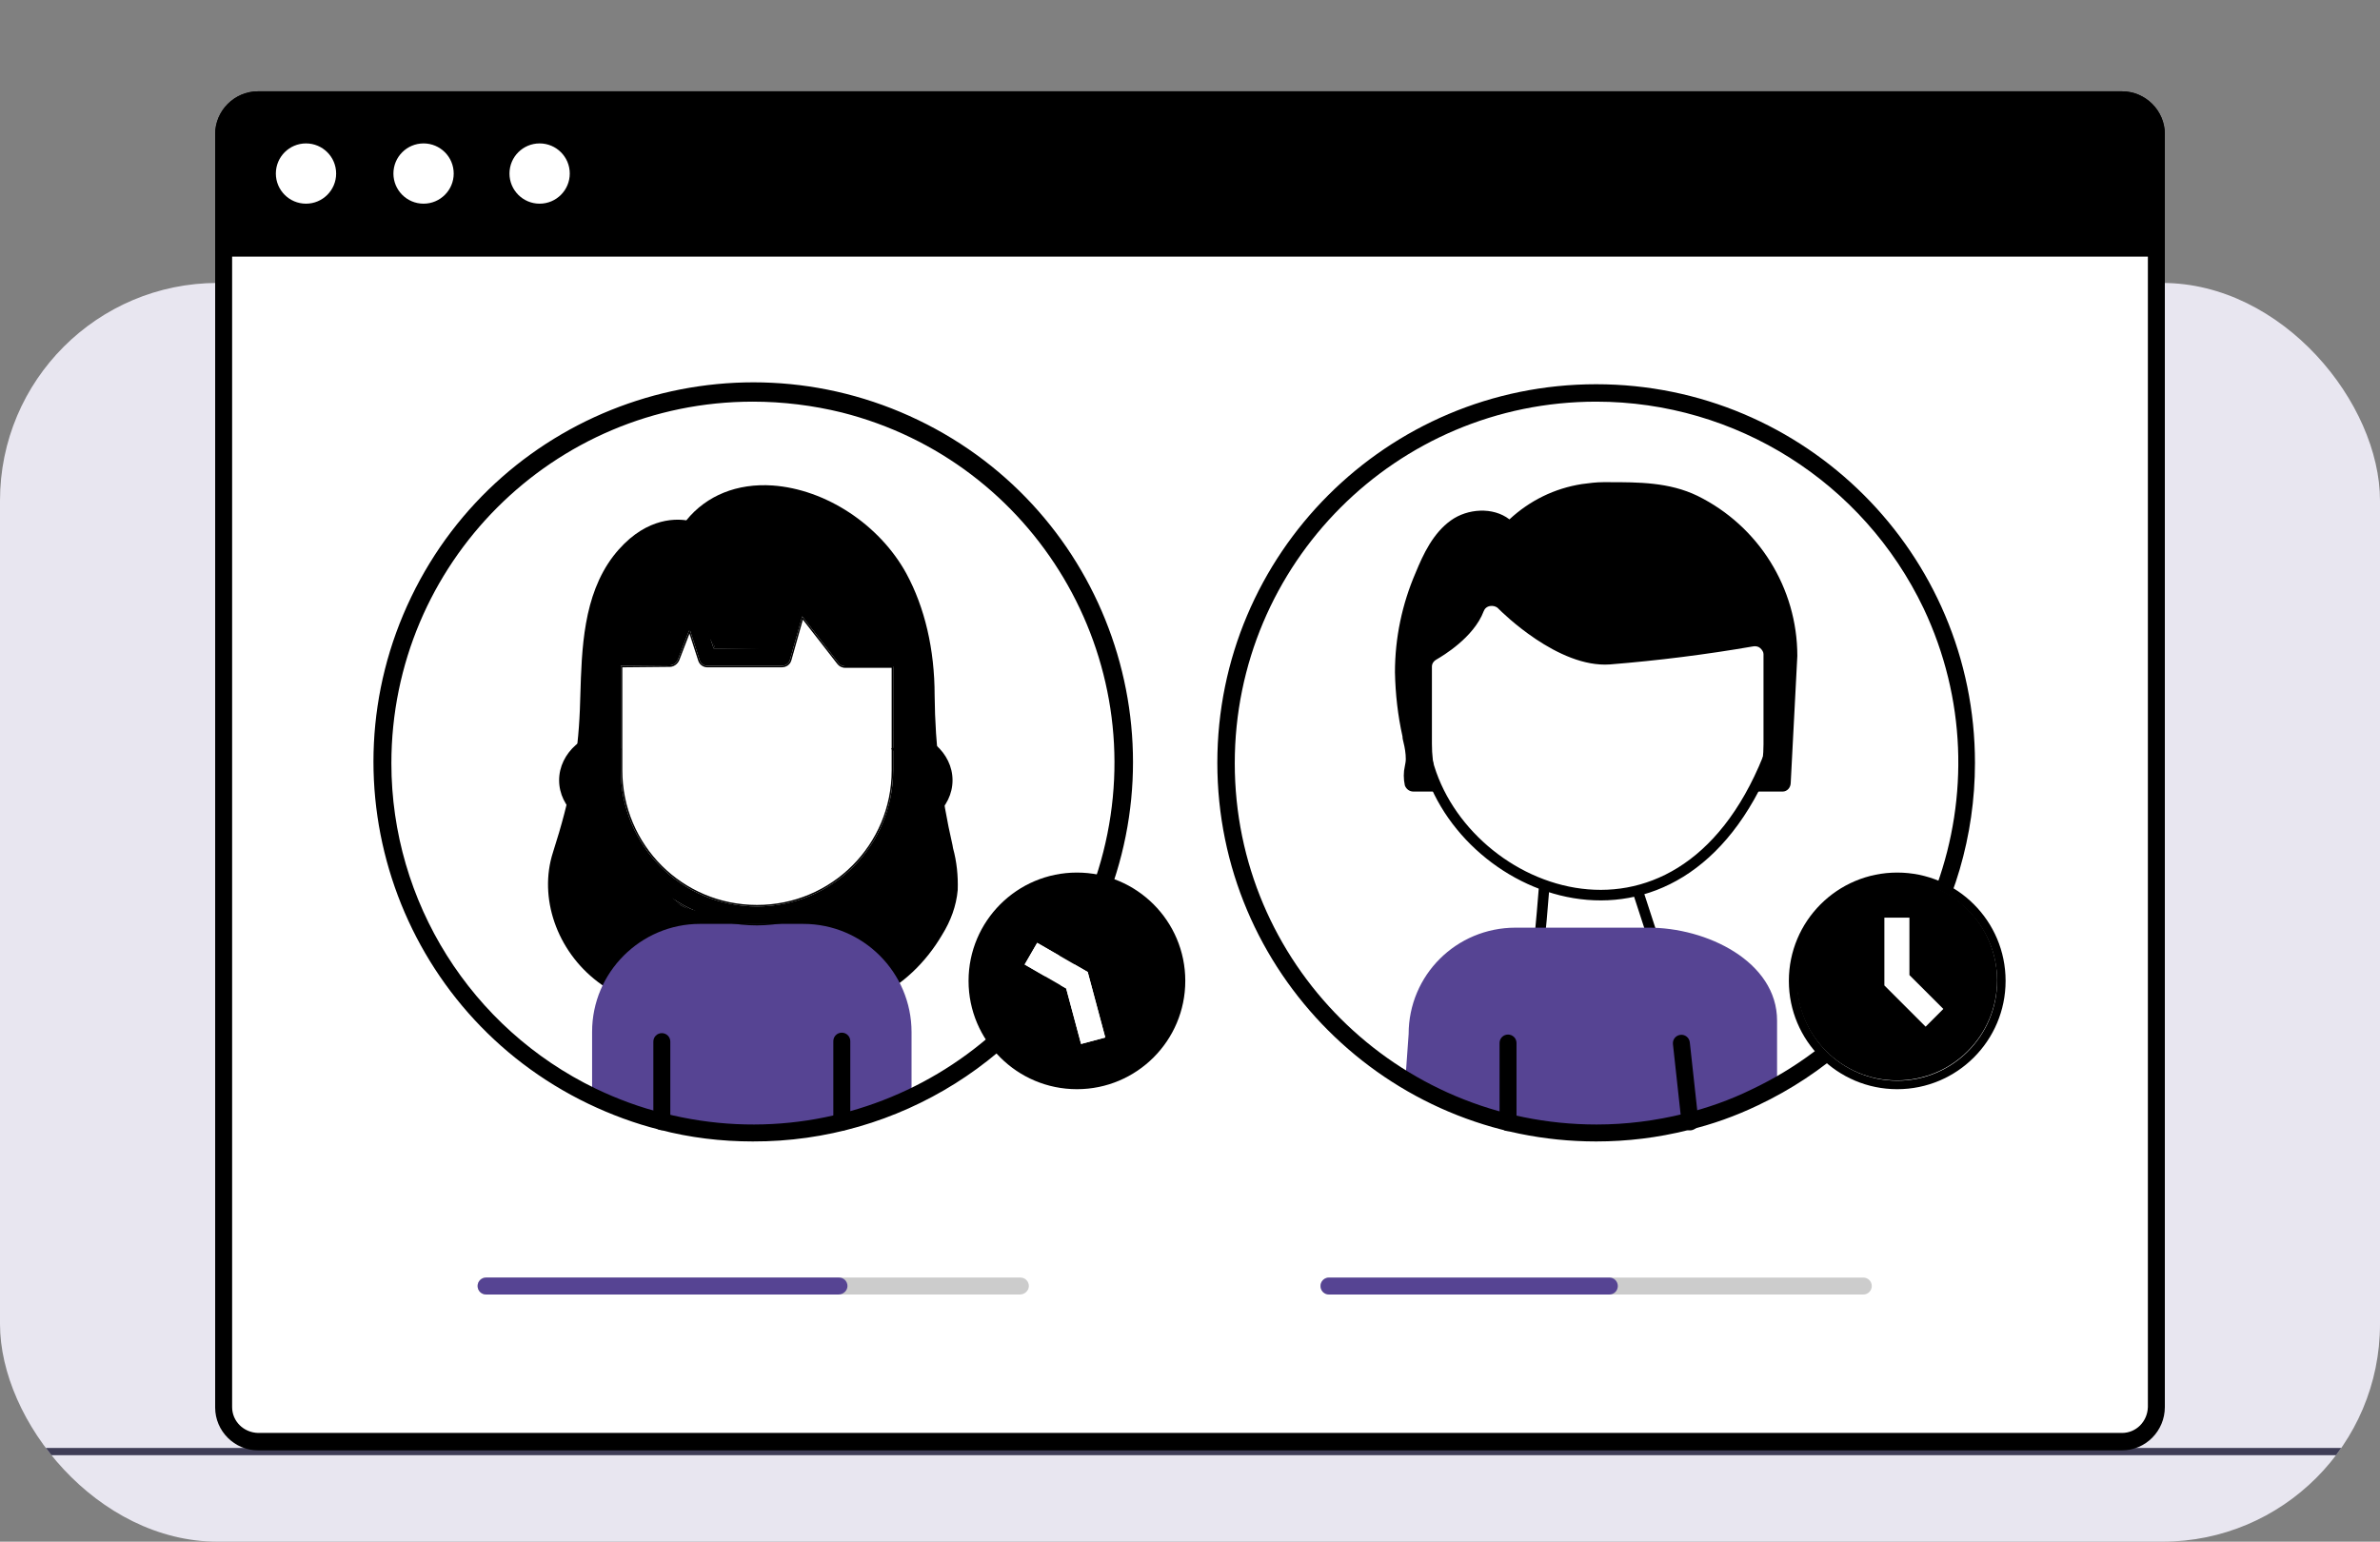
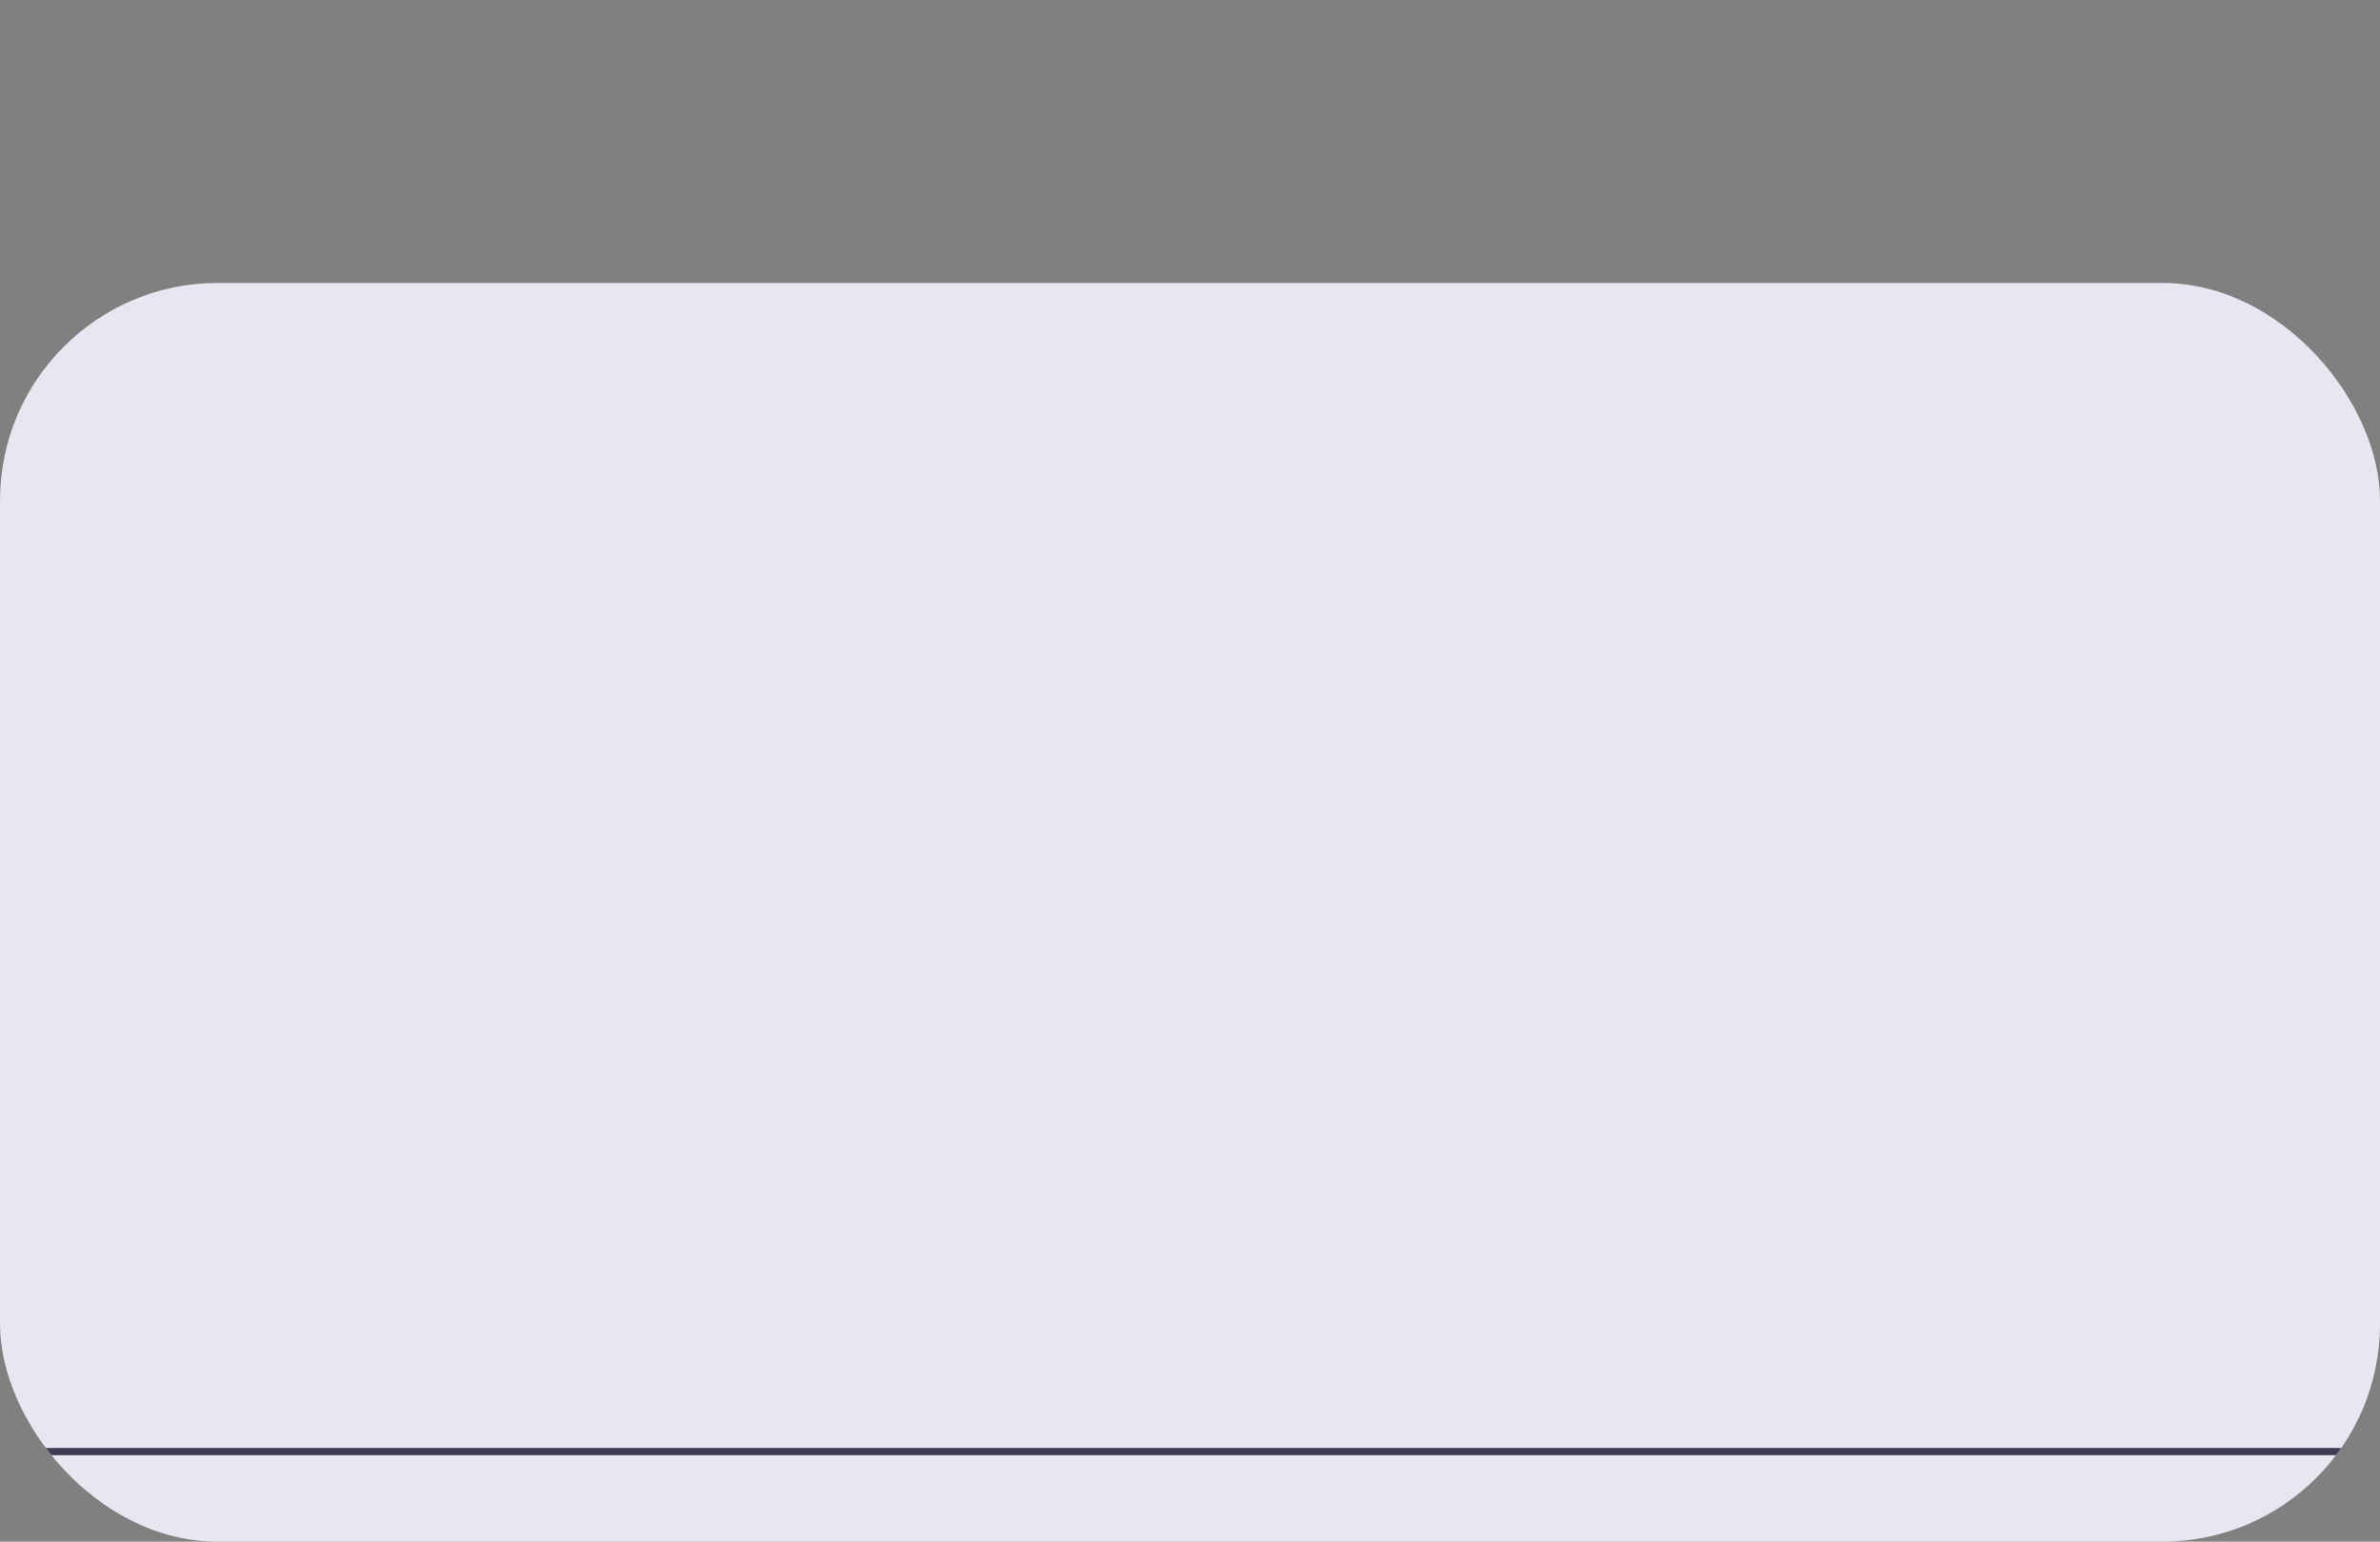
<svg xmlns="http://www.w3.org/2000/svg" width="656" height="425" viewBox="0 0 656 425" fill="none">
  <rect x="0" y="0" width="656" height="425" fill="#808080" stroke="none" />
  <g clip-path="url(#clip0_46_1062)">
    <rect y="78" width="656" height="347" rx="60" fill="#E8E6F0" />
    <path d="M656 399.156H0V401.156H656V399.156Z" fill="#3F3D56" />
  </g>
  <g clip-path="url(#clip1_46_1062)">
    <path d="M66.838 27.641H589.166C592.023 27.641 594.361 29.977 594.361 32.833V392.297C594.361 395.153 592.023 397.49 589.166 397.49H66.838C63.98 397.49 61.643 395.153 61.643 392.297V32.833C61.643 29.977 63.98 27.641 66.838 27.641Z" fill="white" />
    <path d="M584.879 399.828H71.122C64.629 399.828 59.304 394.506 59.304 388.015V36.989C59.304 30.498 64.629 25.176 71.122 25.176H584.879C591.372 25.176 596.697 30.498 596.697 36.989V387.885C596.697 394.506 591.372 399.828 584.879 399.828ZM71.122 29.979C67.226 29.979 64.109 33.095 63.979 36.989V387.885C63.979 391.78 67.096 394.895 71.122 395.025H584.879C588.775 395.025 591.892 391.91 592.022 387.885V36.989C592.022 33.095 588.905 29.979 584.879 29.979H71.122Z" fill="black" />
    <path d="M66.838 27.641H589.166C592.023 27.641 594.361 29.977 594.361 32.833V68.403H61.643V32.703C61.643 29.977 63.98 27.641 66.838 27.641Z" fill="black" />
    <path d="M594.359 70.742H61.642C60.343 70.742 59.304 69.703 59.304 68.405V36.989C59.304 30.498 64.629 25.176 71.122 25.176H584.879C591.372 25.176 596.697 30.498 596.697 36.989V68.405C596.697 69.703 595.658 70.742 594.359 70.742ZM64.109 65.938H592.022V36.989C592.022 33.095 588.905 29.979 584.879 29.979H71.122C67.226 29.979 64.109 33.095 63.979 36.989V65.938H64.109Z" fill="black" />
    <path d="M84.342 56.147C88.931 56.147 92.651 52.428 92.651 47.841C92.651 43.254 88.931 39.535 84.342 39.535C79.753 39.535 76.033 43.254 76.033 47.841C76.033 52.428 79.753 56.147 84.342 56.147Z" fill="white" />
    <path d="M116.747 56.147C121.335 56.147 125.056 52.428 125.056 47.841C125.056 43.254 121.335 39.535 116.747 39.535C112.158 39.535 108.438 43.254 108.438 47.841C108.438 52.428 112.158 56.147 116.747 56.147Z" fill="white" />
    <path d="M148.736 56.147C153.325 56.147 157.045 52.428 157.045 47.841C157.045 43.254 153.325 39.535 148.736 39.535C144.147 39.535 140.427 43.254 140.427 47.841C140.427 52.428 144.147 56.147 148.736 56.147Z" fill="white" />
-     <path d="M309.563 210.292C309.563 266.633 263.849 312.329 207.617 312.329C199.045 312.329 190.604 311.29 182.292 309.213C175.669 307.525 169.306 305.189 163.072 302.203C112.424 277.667 91.125 216.783 115.54 166.025C139.956 115.266 200.993 93.976 251.772 118.511C287.096 135.518 309.563 171.217 309.563 210.292Z" fill="white" />
    <path d="M196.056 280.396C194.887 280.396 193.848 280.396 192.679 280.267C181.121 279.358 172.03 276.242 164.758 270.66C153.459 262.092 148.394 247.423 152.42 234.96C157.225 220.031 159.303 208.607 159.823 195.756C159.823 194.457 159.953 193.159 159.953 191.861C160.342 178.879 160.732 164.21 169.043 153.305C177.095 142.92 185.666 142.92 189.173 143.439C194.757 136.559 203.199 133.184 212.939 133.833C227.614 134.871 242.419 144.608 249.821 158.109C254.886 167.455 257.613 179.009 257.613 191.731C257.743 205.622 259.431 219.512 262.548 233.013L262.678 233.792C263.717 237.557 264.107 241.451 263.977 245.346C263.587 249.759 262.029 253.914 259.691 257.678C250.47 273.386 234.107 281.435 215.796 279.358C211.9 279.098 208.004 279.098 204.237 279.618C201.64 280.137 198.783 280.396 196.056 280.396ZM197.135 178.656C194.435 172.012 188.127 172.061 182.803 179.072C182.803 179.072 167.483 179.528 167.223 191.731C167.223 193.029 167.561 194.177 167.431 195.475C167.042 208.846 168.885 214.578 172.001 230.982C176.571 239.91 179.687 240.741 179.687 240.741C186.18 245.674 183.786 250.552 194.435 251.331C190.929 251.85 198.071 251.46 194.435 251.331C198.591 250.811 213.752 250.941 217.908 251.331C224.139 250.915 241.38 237.003 241.38 237.003C246.781 224.753 250.081 206.011 249.821 191.731C249.821 179.788 233.279 179.072 233.279 179.072C233.279 179.072 228.709 170.143 217.908 166.405C217.258 167.184 214.584 179.461 213.545 179.072C213.545 179.072 198.044 178.656 197.135 178.656Z" fill="black" />
    <path d="M251.25 284.549V302.464C229.822 312.59 205.407 314.927 182.42 309.085C175.797 307.397 169.434 305.061 163.2 302.075V284.42C163.2 268.063 176.576 254.691 192.94 254.691H221.381C237.874 254.691 251.25 268.063 251.25 284.549Z" fill="#564493" />
-     <path d="M182.42 311.551C181.122 311.551 180.083 310.512 180.083 309.214V287.145C180.083 285.847 181.122 284.809 182.42 284.809C183.719 284.809 184.758 285.847 184.758 287.145V309.214C184.758 310.512 183.719 311.551 182.42 311.551Z" fill="black" />
-     <path d="M232.029 311.682C230.73 311.682 229.691 310.643 229.691 309.345V287.016C229.691 285.718 230.73 284.68 232.029 284.68C233.327 284.68 234.366 285.718 234.366 287.016V309.345C234.366 310.643 233.327 311.682 232.029 311.682Z" fill="black" />
-     <path d="M169.693 228.857C161.122 228.857 154.109 222.626 154.109 215.097C154.109 207.567 161.122 201.336 169.693 201.336C175.532 201.336 160.992 206.839 160.992 214.369C160.992 221.898 178.394 228.857 169.693 228.857ZM169.693 206.139C163.719 206.139 158.784 210.164 158.784 215.226C158.784 220.289 163.719 224.314 169.693 224.314C175.667 224.314 162.446 220.289 162.446 215.226C162.446 210.164 175.667 206.139 169.693 206.139Z" fill="black" />
    <path d="M246.965 228.859C238.393 228.859 257.874 222.757 257.874 215.228C257.874 207.699 243.25 200.666 246.965 201.337C255.536 201.337 262.549 207.569 262.549 215.098C262.549 222.628 255.536 228.859 246.965 228.859ZM246.965 206.141C240.991 206.141 257.874 210.165 257.874 215.228C257.874 220.291 240.991 224.315 246.965 224.315C252.939 224.315 257.874 220.291 257.874 215.228C257.874 210.165 252.939 206.141 246.965 206.141Z" fill="black" />
    <path d="M208.652 254.69C185.275 254.69 166.445 235.736 166.315 212.369V181.083C166.315 180.434 166.574 179.915 166.964 179.396C167.354 179.006 168.003 178.747 168.652 178.747H182.808L187.873 165.505C188.262 164.596 189.171 163.947 190.21 163.947C191.249 163.947 192.158 164.596 192.418 165.635L196.704 178.747H213.587L217.742 163.947C218.132 162.649 219.431 162 220.729 162.39C221.249 162.519 221.638 162.779 221.898 163.168L234.106 178.876H248.521C249.82 178.876 250.859 179.915 250.859 181.213V212.239C250.989 235.607 232.158 254.56 208.652 254.69ZM171.12 183.55V212.369C171.12 233.14 187.873 249.886 208.652 249.886C229.43 249.886 246.183 233.14 246.183 212.369V183.68H232.937C232.158 183.68 231.508 183.29 231.119 182.771L221.119 169.919L217.742 181.862C217.483 182.901 216.574 183.55 215.405 183.55H195.015C193.977 183.55 193.067 182.901 192.808 181.862L190.081 173.424L186.834 181.862C186.444 182.771 185.535 183.42 184.626 183.42L171.12 183.55Z" fill="black" />
    <path fill-rule="evenodd" clip-rule="evenodd" d="M208.654 255.106L208.652 255.106C185.044 255.106 166.03 235.965 165.899 212.372L165.899 212.37L165.899 181.084C165.899 180.309 166.215 179.703 166.632 179.147L166.649 179.124L166.67 179.103C167.147 178.627 167.906 178.332 168.652 178.332H182.522L187.488 165.35L187.491 165.343C187.942 164.29 188.996 163.533 190.21 163.533C191.421 163.533 192.503 164.293 192.817 165.52L197.005 178.332H213.272L217.343 163.833L217.344 163.829C217.803 162.301 219.338 161.545 220.839 161.99C221.434 162.141 221.911 162.448 222.235 162.926L234.309 178.462H248.521C250.049 178.462 251.274 179.686 251.274 181.214V212.238C251.274 212.238 251.274 212.239 251.274 212.239C251.405 235.837 232.387 254.975 208.654 255.106ZM250.859 212.24V181.214C250.859 179.916 249.82 178.877 248.521 178.877H234.106L221.898 163.169C221.638 162.78 221.249 162.52 220.729 162.39C219.431 162.001 218.132 162.65 217.742 163.948L213.586 178.747H196.704L192.418 165.636C192.158 164.597 191.249 163.948 190.21 163.948C189.171 163.948 188.262 164.597 187.873 165.506L182.808 178.747H168.652C168.003 178.747 167.354 179.007 166.964 179.397C166.574 179.916 166.315 180.435 166.315 181.084V212.37C166.444 235.737 185.275 254.691 208.652 254.691C232.158 254.561 250.988 235.607 250.859 212.24ZM187.219 182.019L187.216 182.027C186.77 183.067 185.724 183.835 184.628 183.836C184.627 183.836 184.627 183.836 184.626 183.836L171.535 183.962V212.37C171.535 232.912 188.102 249.472 208.652 249.472C229.201 249.472 245.768 232.912 245.768 212.37V184.096H232.937C232.016 184.096 231.249 183.636 230.789 183.024C230.788 183.023 230.787 183.022 230.786 183.021L221.295 170.823L218.144 181.97C217.829 183.216 216.734 183.966 215.405 183.966H195.015C193.804 183.966 192.722 183.206 192.408 181.978L190.046 174.67L187.219 182.019ZM190.08 173.425L192.808 181.863C193.067 182.902 193.976 183.551 195.015 183.551H215.405C216.573 183.551 217.483 182.902 217.742 181.863L221.119 169.92L231.119 182.772C231.508 183.291 232.158 183.681 232.937 183.681H246.183V212.37C246.183 233.141 229.43 249.887 208.652 249.887C187.873 249.887 171.12 233.141 171.12 212.37V183.551L184.626 183.421C185.535 183.421 186.444 182.772 186.834 181.863L190.08 173.425Z" fill="black" />
    <path d="M296.833 297.921C312.038 297.921 324.365 285.6 324.365 270.4C324.365 255.201 312.038 242.879 296.833 242.879C281.627 242.879 269.301 255.201 269.301 270.4C269.301 285.6 281.627 297.921 296.833 297.921Z" fill="white" />
    <path d="M281.119 356.857H133.979C132.68 356.857 131.641 355.818 131.641 354.52C131.641 353.222 132.68 352.184 133.979 352.184H281.249C282.547 352.184 283.586 353.222 283.586 354.52C283.586 355.818 282.418 356.857 281.119 356.857Z" fill="#CCCCCC" />
    <path d="M231.119 356.857H133.979C132.68 356.857 131.641 355.818 131.641 354.52C131.641 353.222 132.68 352.184 133.979 352.184H231.249C232.547 352.184 233.586 353.222 233.586 354.52C233.586 355.818 232.418 356.857 231.119 356.857Z" fill="#564493" />
    <path d="M207.485 314.667C198.784 314.667 190.083 313.628 181.771 311.422C175.018 309.734 168.395 307.267 162.161 304.282C110.084 279.227 88.266 216.655 113.331 164.598C138.395 112.542 200.992 90.732 253.069 115.787C305.146 140.842 326.963 203.414 301.899 255.47C284.497 291.689 247.744 314.797 207.485 314.667ZM207.485 110.724C152.421 110.724 107.876 155.381 107.876 210.424C107.876 248.59 129.824 283.511 164.239 300.127C170.213 302.983 176.447 305.32 182.94 306.878C236.316 320.509 290.6 288.184 304.107 234.829C317.613 181.475 285.406 127.211 232.03 113.71C224.108 111.763 215.797 110.724 207.485 110.724Z" fill="black" />
    <path d="M296.832 300.259C280.339 300.259 266.962 286.888 266.962 270.401C266.962 253.914 280.339 240.543 296.832 240.543C313.325 240.543 326.701 253.914 326.701 270.401C326.701 286.888 313.325 300.259 296.832 300.259ZM296.832 245.216C282.936 245.216 271.637 256.51 271.637 270.401C271.637 284.291 282.936 295.585 296.832 295.585C310.728 295.585 322.026 284.291 322.026 270.401C321.896 256.51 310.728 245.346 296.832 245.216Z" fill="black" />
    <path fill-rule="evenodd" clip-rule="evenodd" d="M289.691 243.551C274.953 247.499 266.207 262.641 270.156 277.374C274.105 292.106 289.254 300.849 303.992 296.902C318.73 292.954 327.476 277.811 323.527 263.079C319.578 248.346 304.429 239.603 289.691 243.551ZM304.646 286.005L299.807 267.952L285.88 259.914L282.426 265.893L293.876 272.501L297.975 287.792L304.646 286.005Z" fill="black" />
-     <path d="M304.646 286.005L299.807 267.952L285.88 259.914L282.426 265.893L293.876 272.501L297.975 287.792L304.646 286.005Z" fill="white" />
+     <path d="M304.646 286.005L299.807 267.952L282.426 265.893L293.876 272.501L297.975 287.792L304.646 286.005Z" fill="white" />
    <path d="M542.024 210.295C542.024 249.76 519.297 285.589 483.583 302.465C477.479 305.321 471.116 307.658 464.623 309.216C456.571 311.293 448.259 312.202 439.948 312.202C383.585 312.202 337.872 266.506 337.872 210.165C337.872 153.825 383.585 108.129 439.948 108.129C496.31 108.129 542.024 153.954 542.024 210.295Z" fill="white" />
    <path d="M425.422 262.338C425.629 260.815 426.253 255.112 427.083 244.48H449.517L455.334 262.338H425.422Z" fill="white" />
    <path fill-rule="evenodd" clip-rule="evenodd" d="M424.394 241.57H451.629L459.339 265.241H422.09L422.54 261.942C422.736 260.506 423.354 254.872 424.184 244.251L424.394 241.57ZM425.422 262.334H455.334L449.517 244.477H427.083C426.527 251.595 426.064 256.503 425.756 259.427C425.604 260.871 425.49 261.831 425.422 262.334Z" fill="black" />
    <path d="M489.815 281.356V298.881C483.712 301.737 471.115 307.789 464.622 309.346C456.57 311.423 448.258 312.332 439.947 312.332C425.012 312.332 401.045 303.374 387.408 297.012L388.262 285.07C388.262 268.843 401.379 255.732 417.742 255.732H454.102C470.466 255.602 489.815 265.128 489.815 281.356Z" fill="#564493" />
    <path d="M491.373 218.212H389.557C388.518 218.212 387.609 217.563 387.219 216.524C386.83 214.707 386.83 212.889 387.219 211.202C387.349 210.553 387.479 209.904 387.479 209.254C387.479 207.697 387.219 206.139 386.83 204.581C386.7 204.062 386.57 203.542 386.57 203.023C385.271 197.181 384.622 191.34 384.492 185.368C384.492 175.891 386.44 166.545 390.206 157.847C392.284 152.784 395.011 146.942 399.946 143.437C404.492 140.192 411.505 139.672 416.05 143.177C421.634 137.985 428.517 134.61 436.05 133.441C437.998 133.182 439.946 132.922 441.894 132.922H443.452C451.634 132.922 460.075 132.922 467.867 136.687C484.75 144.995 495.399 162.131 495.399 180.824C495.399 180.954 495.399 180.954 493.581 215.745C493.581 217.173 492.542 218.212 491.373 218.212ZM396.133 213.409H484.83C485.22 205.749 484.83 181.535 484.83 181.146C479.845 184.883 485.692 203.911 470.497 196.511C463.744 193.136 464.294 189.036 456.372 189.036L448.686 190.282C446.998 190.282 443.582 188.777 441.894 189.036C434.621 190.205 428.279 177.484 423.344 182.807C422.825 183.326 413.789 175.611 413.789 172.632C413.14 172.632 412.309 171.828 411.92 171.179C409.582 167.934 413.349 170.711 409.842 173.048C405.946 175.774 407.922 174.396 406.103 179.069C402.597 187.118 397.924 177.094 397.795 185.922C397.924 191.633 395.587 196.12 396.756 201.702C396.886 202.222 398.703 202.014 398.833 202.533C399.353 204.48 397.795 207.307 397.795 209.254C397.795 210.163 396.263 212.63 396.133 213.409C396.263 213.019 396.133 214.187 396.133 213.409Z" fill="black" />
    <path fill-rule="evenodd" clip-rule="evenodd" d="M394.679 205.074C394.679 228.049 415.191 246.762 440.378 246.762C465.694 246.762 486.076 228.049 486.076 205.192V180.321C486.076 179.729 485.687 179.137 485.168 178.663C484.648 178.19 483.869 178.071 483.22 178.19C470.238 180.44 456.995 182.098 443.753 183.164C429.462 184.202 413.939 168.719 413.026 167.809C413.002 167.785 412.988 167.771 412.984 167.768C412.465 167.175 411.556 166.939 410.777 167.057C409.868 167.175 409.219 167.768 408.96 168.478C406.202 175.806 397.467 180.911 396.043 181.743C395.925 181.812 395.857 181.852 395.847 181.861C395.198 182.216 394.679 182.927 394.679 183.756V205.074Z" fill="white" />
    <path fill-rule="evenodd" clip-rule="evenodd" d="M433.686 247.592C413.72 244.273 395.894 228.102 391.596 208.453L394.437 207.832C398.467 226.254 415.303 241.589 434.163 244.725C443.551 246.286 453.416 244.818 462.453 239.214C471.496 233.607 479.817 223.79 485.974 208.476L488.672 209.56C482.338 225.315 473.666 235.682 463.986 241.685C454.3 247.691 443.711 249.259 433.686 247.592Z" fill="black" />
    <path d="M415.659 311.812C414.361 311.812 413.322 310.773 413.322 309.475V287.536C413.322 286.238 414.361 285.199 415.659 285.199C416.958 285.199 417.997 286.238 417.997 287.536V309.475C417.997 310.773 416.958 311.812 415.659 311.812Z" fill="black" />
    <path d="M466.063 311.603C464.772 311.744 463.627 310.825 463.485 309.534L461.114 287.854C460.973 286.564 461.893 285.418 463.184 285.277C464.475 285.136 465.62 286.056 465.761 287.346L468.133 309.026C468.403 310.303 467.354 311.462 466.063 311.603Z" fill="black" />
    <path d="M522.934 300.259C506.441 300.259 493.064 286.888 493.064 270.401C493.064 253.914 506.441 240.543 522.934 240.543C539.427 240.543 552.804 253.914 552.804 270.401C552.804 286.888 539.427 300.259 522.934 300.259ZM522.934 245.216C509.038 245.216 497.74 256.51 497.74 270.401C497.74 284.291 509.038 295.585 522.934 295.585C536.83 295.585 548.128 284.291 548.128 270.401C548.128 256.51 536.83 245.346 522.934 245.216Z" fill="black" />
    <path d="M513.579 356.861H366.309C365.011 356.861 363.972 355.822 363.972 354.524C363.972 353.226 365.011 352.188 366.309 352.188H513.579C514.878 352.188 515.917 353.226 515.917 354.524C515.917 355.822 514.878 356.861 513.579 356.861Z" fill="#CCCCCC" />
    <path d="M443.579 356.861H366.309C365.011 356.861 363.972 355.822 363.972 354.524C363.972 353.226 365.011 352.188 366.309 352.188H443.579C444.878 352.188 445.917 353.226 445.917 354.524C445.917 355.822 444.878 356.861 443.579 356.861Z" fill="#564493" />
    <path d="M439.947 314.668C382.286 314.668 335.533 267.934 335.533 210.295C335.533 152.656 382.286 105.922 439.947 105.922C497.608 105.922 544.361 152.656 544.361 210.295C544.361 250.668 521.114 287.406 484.621 304.672C478.388 307.658 471.894 309.995 465.271 311.552C456.96 313.63 448.518 314.668 439.947 314.668ZM439.947 110.725C384.883 110.725 340.338 155.382 340.338 210.425C340.338 265.467 385.013 309.995 440.077 309.995C448.258 309.995 456.31 308.956 464.232 307.009C470.596 305.451 476.829 303.244 482.673 300.388C532.413 276.891 553.711 217.435 530.205 167.715C513.582 132.924 478.518 110.725 439.947 110.725Z" fill="black" />
    <path d="M522.935 297.921C538.14 297.921 550.467 285.6 550.467 270.4C550.467 255.201 538.14 242.879 522.935 242.879C507.729 242.879 495.403 255.201 495.403 270.4C495.403 285.6 507.729 297.921 522.935 297.921Z" fill="white" />
    <path fill-rule="evenodd" clip-rule="evenodd" d="M522.843 297.842C538.101 297.842 550.47 285.478 550.47 270.226C550.47 254.974 538.101 242.609 522.843 242.609C507.585 242.609 495.216 254.974 495.216 270.226C495.216 285.478 507.585 297.842 522.843 297.842ZM519.39 252.965V271.656L530.762 283.023L535.645 278.141L526.297 268.796V252.965H519.39Z" fill="black" />
  </g>
  <defs>
    <clipPath id="clip0_46_1062">
      <rect y="78" width="656" height="347" rx="60" fill="white" />
    </clipPath>
    <clipPath id="clip1_46_1062">
-       <rect width="538" height="375" fill="white" transform="translate(59 25)" />
-     </clipPath>
+       </clipPath>
  </defs>
</svg>